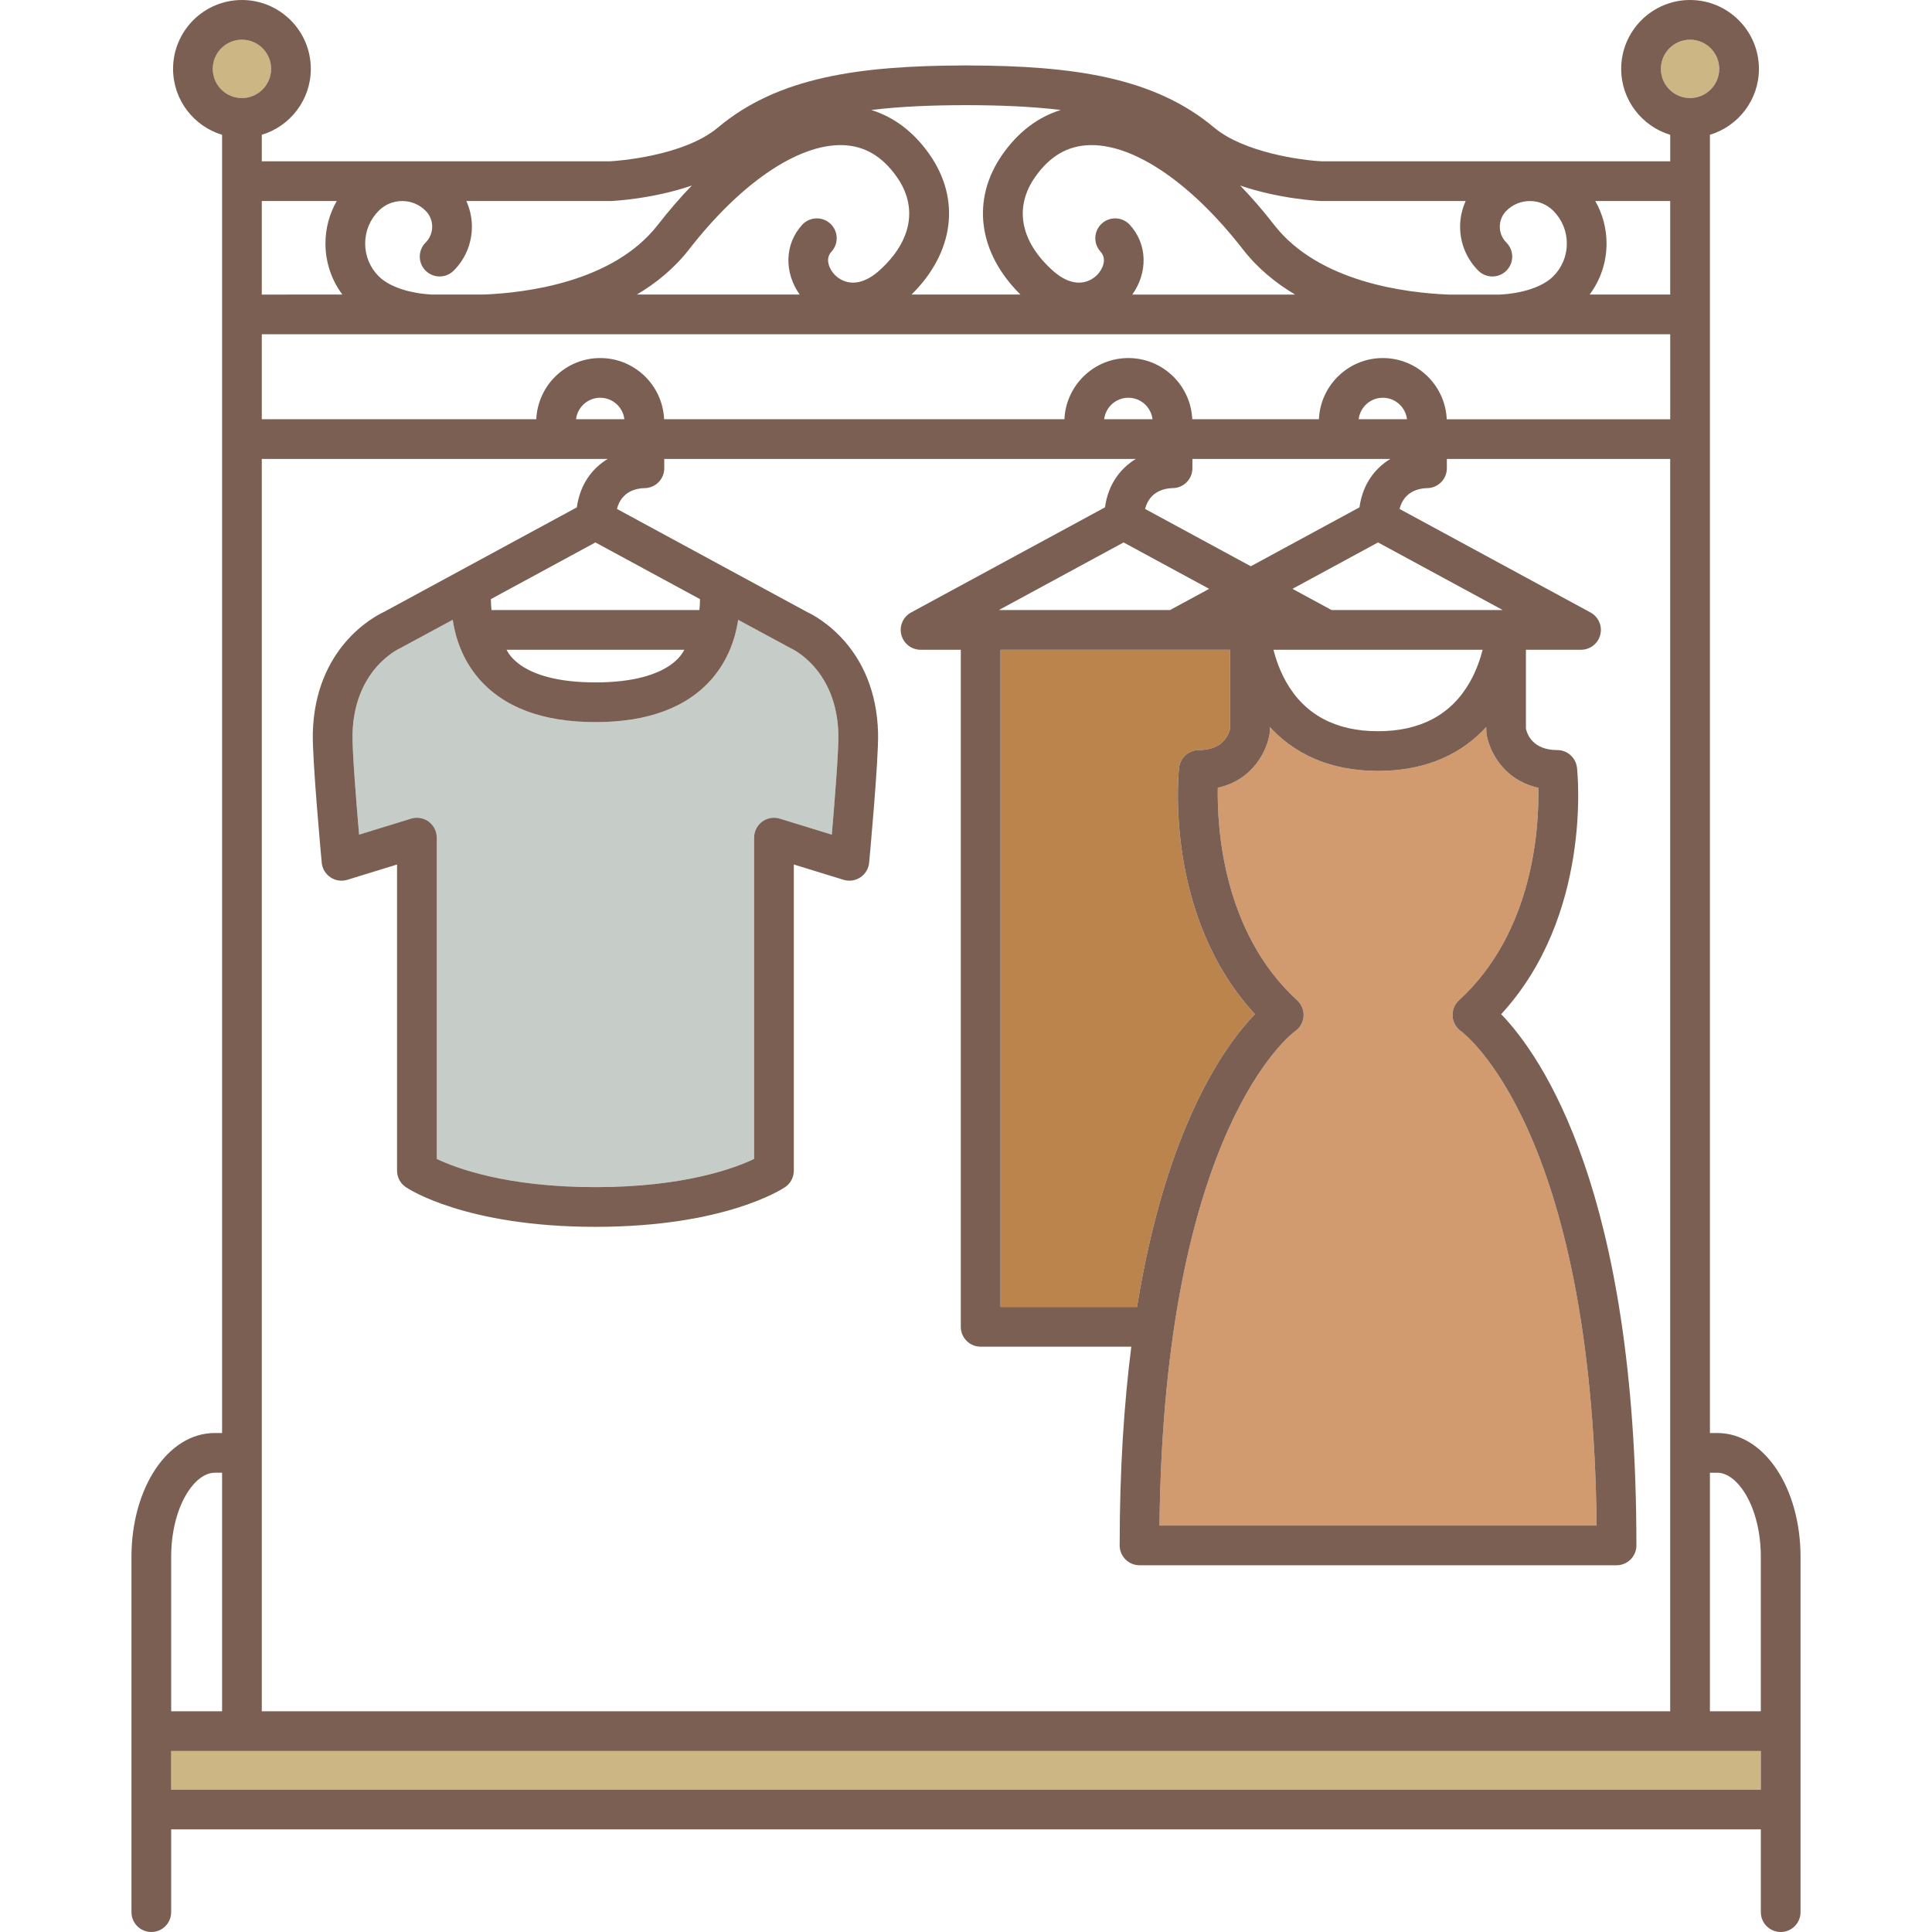
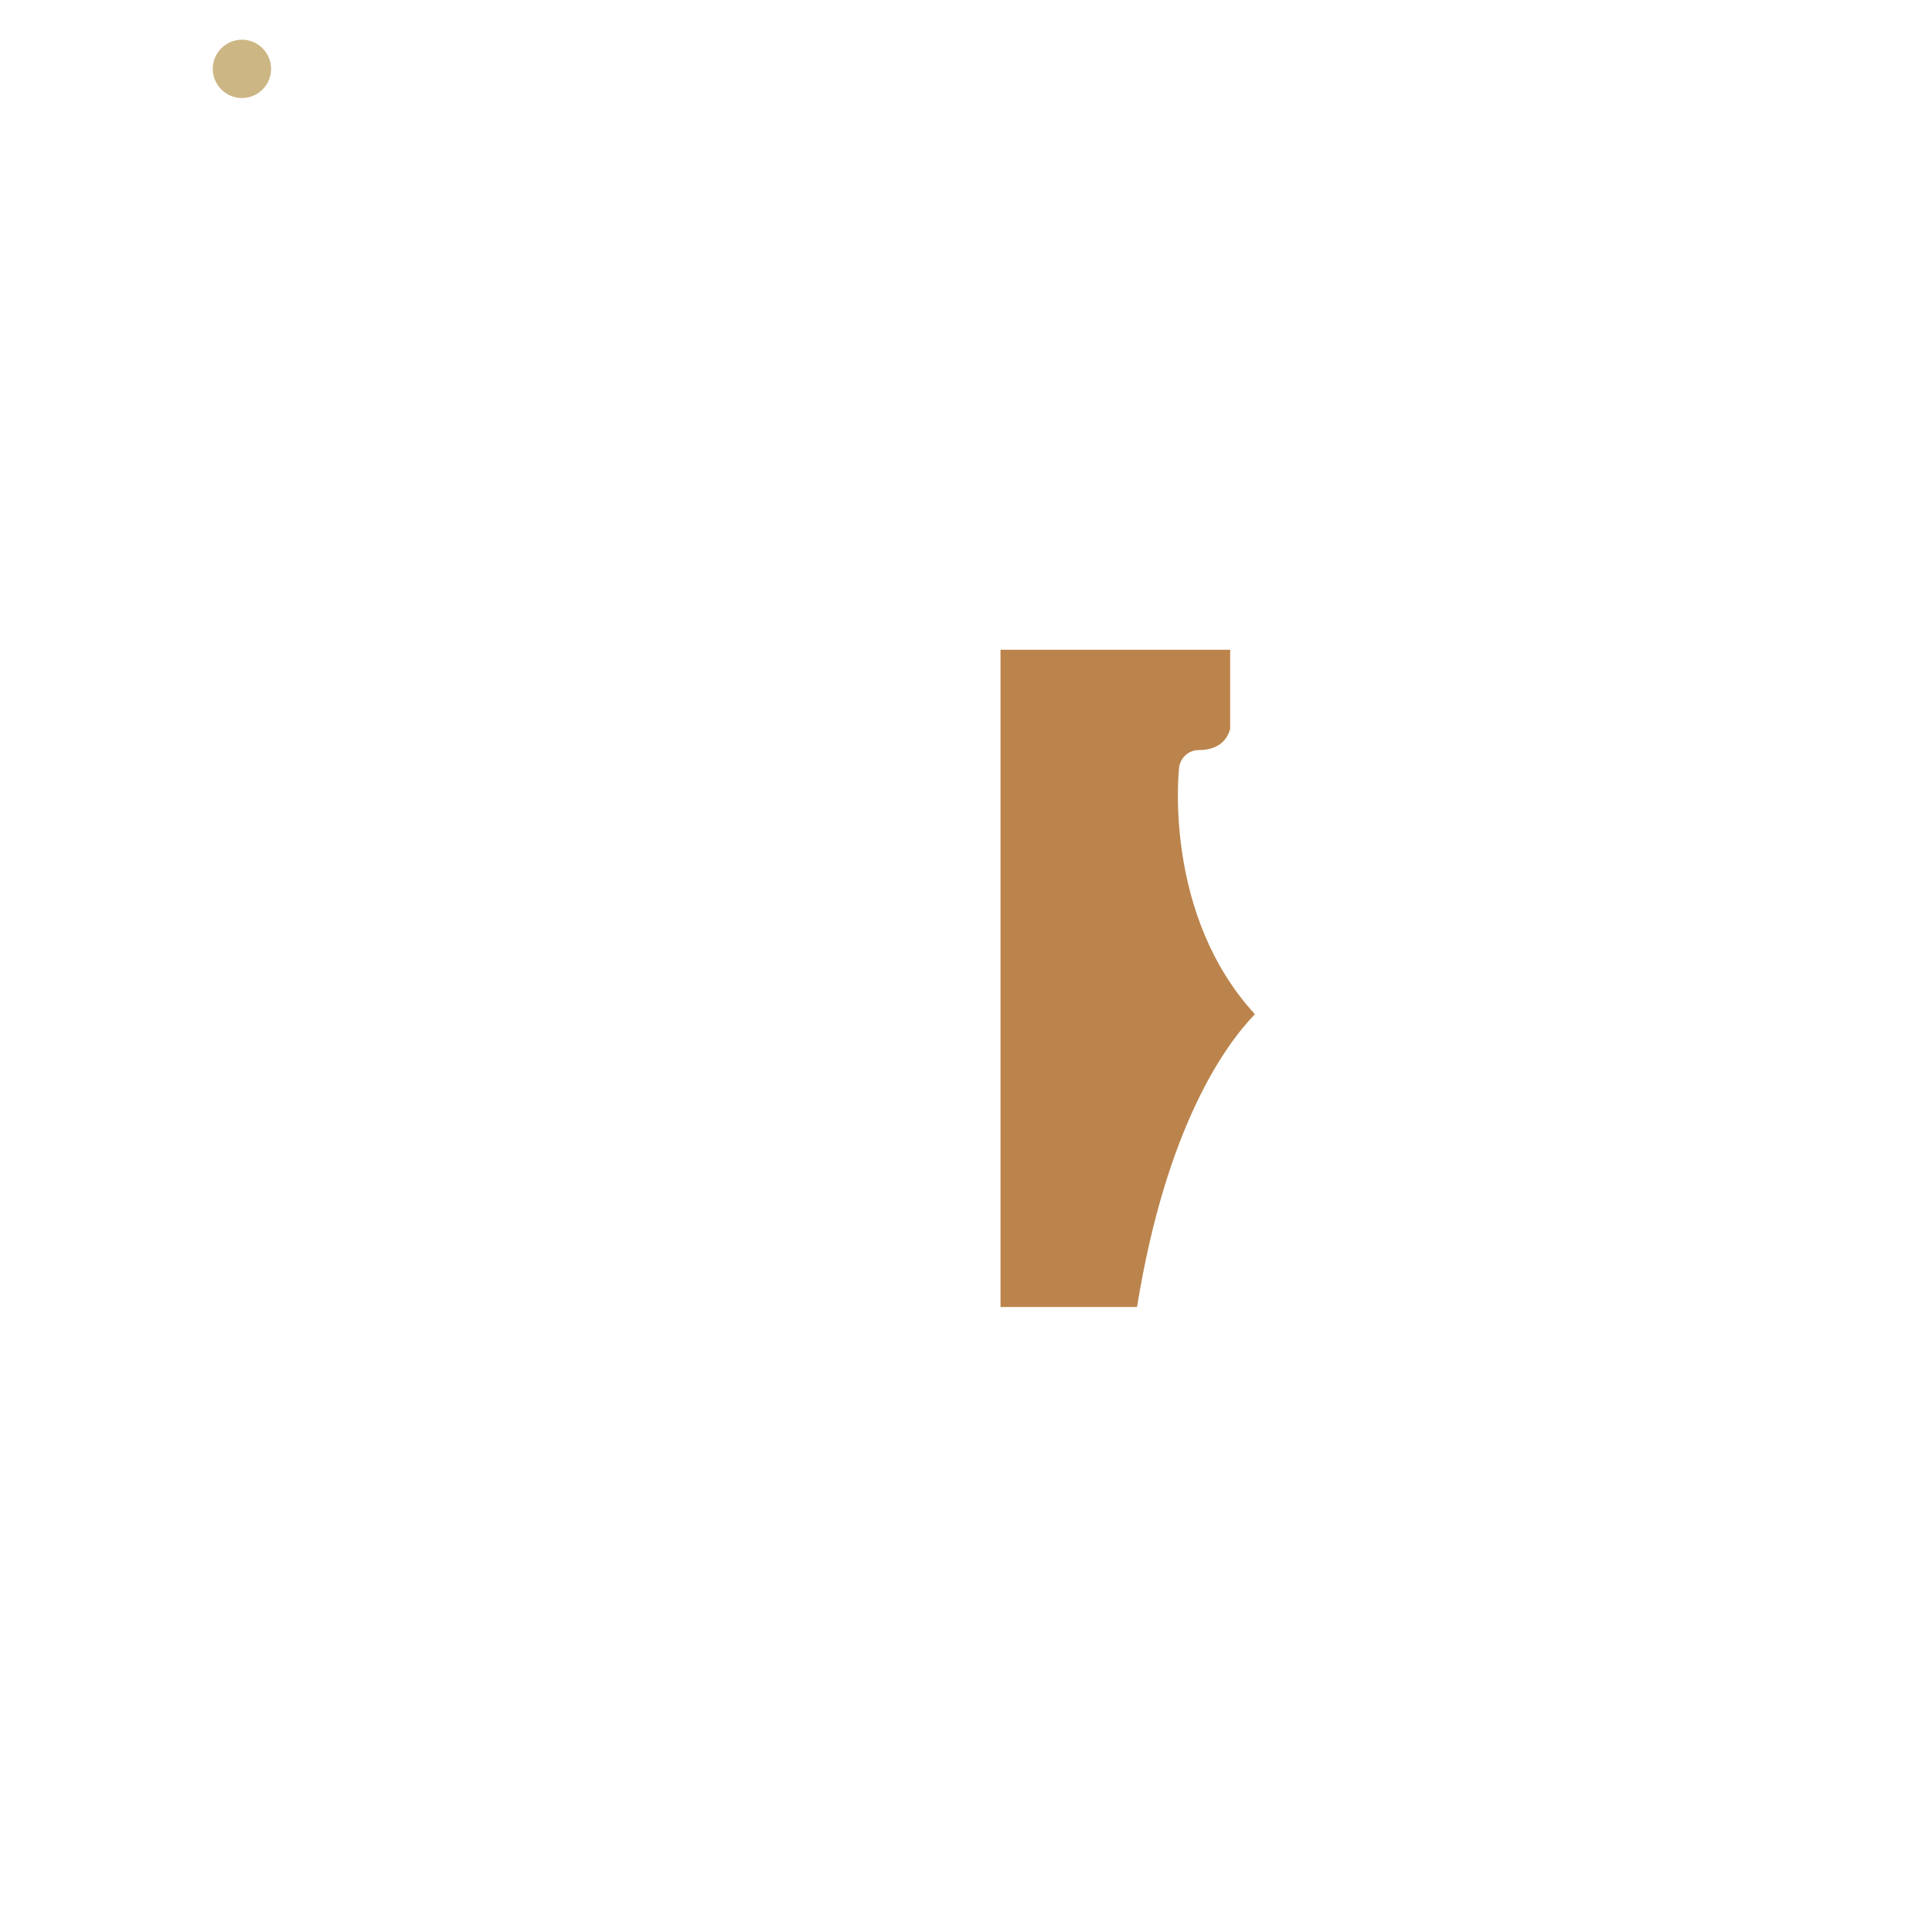
<svg xmlns="http://www.w3.org/2000/svg" version="1.1" id="Capa_1" viewBox="0 0 437.899 437.899" xml:space="preserve">
  <g>
-     <path style="fill:#D19B6F;" d="M348.675,178.557c-8.076-1.798-11.234-8.551-11.769-12.372c-0.029-0.207-0.044-1.401-0.044-1.401   c-5.204,5.687-13.053,9.952-24.521,9.952c-11.469,0-19.316-4.265-24.52-9.953c0,0-0.015,1.194-0.043,1.401   c-0.534,3.819-3.69,10.57-11.76,12.371c-0.167,8.943,1.115,32.742,17.994,48.168c1.022,0.934,1.557,2.287,1.45,3.667   c-0.105,1.38-0.842,2.635-1.994,3.401c-0.264,0.185-29.711,21.751-30.664,111.984h49.537h49.539   c-0.953-90.233-30.401-111.8-30.704-112.01c-1.122-0.782-1.848-2.045-1.938-3.409c-0.09-1.365,0.426-2.71,1.435-3.633   C347.617,211.238,348.862,187.49,348.675,178.557z" />
    <path style="fill:#BB844C;" d="M284.434,229.872c-20.58-22.359-17.341-54.431-17.186-55.855c0.251-2.282,2.178-4.009,4.474-4.009   c5.433,0,6.776-3.437,7.1-4.869v-17.866h-52.05v148.964h30.941C264.345,255.286,277.692,236.851,284.434,229.872z" />
-     <path style="fill:#CCB683;" d="M389.672,15.611c0-3.646-2.966-6.611-6.61-6.611s-6.61,2.966-6.61,6.611   c0,3.645,2.966,6.609,6.61,6.609S389.672,19.256,389.672,15.611z" />
-     <path style="fill:#C6CDC9;" d="M134.959,269.071c20.188,0,31.655-4.337,35.965-6.399V189.85c0-1.428,0.678-2.771,1.827-3.62   c1.149-0.85,2.632-1.101,3.997-0.681l11.782,3.628c0.679-7.856,1.578-19.272,1.49-22.795   c-0.362-14.634-10.419-19.292-10.848-19.484c-0.099-0.044-11.862-6.411-11.862-6.411c-0.605,4.024-2.156,8.921-5.834,13.227   c-5.645,6.607-14.567,9.958-26.518,9.958c-11.95,0-20.872-3.35-26.517-9.958c-3.679-4.306-5.229-9.205-5.833-13.229   c0,0-11.769,6.373-11.901,6.429c-0.39,0.175-10.447,4.833-10.81,19.467c-0.088,3.523,0.812,14.939,1.491,22.795l11.779-3.628   c1.362-0.42,2.848-0.168,3.997,0.681c1.149,0.849,1.827,2.192,1.827,3.62v72.825C103.281,264.725,114.751,269.071,134.959,269.071z   " />
    <path style="fill:#CCB683;" d="M61.448,15.611c0-3.646-2.966-6.611-6.61-6.611s-6.61,2.966-6.61,6.611   c0,3.645,2.966,6.609,6.61,6.609S61.448,19.256,61.448,15.611z" />
-     <rect x="38.797" y="396.871" style="fill:#CCB683;" width="360.305" height="8.771" />
-     <path style="fill:#7C5F53;" d="M389.228,324.802h-1.666V30.553c6.419-1.937,11.11-7.899,11.11-14.942   c0-8.608-7.003-15.611-15.61-15.611c-8.607,0-15.61,7.003-15.61,15.611c0,7.042,4.691,13.005,11.11,14.942v6.012h-78.897   c-4.614-0.214-17.725-1.985-24.48-7.657c-13.66-11.469-32.107-13.982-55.529-14.071c-0.03,0-0.058-0.009-0.088-0.009   c-0.208,0-0.409,0.004-0.617,0.004c-0.207,0-0.408-0.004-0.616-0.004c-0.03,0-0.058,0.008-0.088,0.009   c-23.423,0.089-41.868,2.602-55.531,14.071c-7.861,6.601-23.25,7.588-24.494,7.657H59.336v-6.012   c6.42-1.937,11.111-7.899,11.111-14.942C70.448,7.003,63.445,0,54.837,0s-15.61,7.003-15.61,15.611   c0,7.042,4.691,13.004,11.109,14.941v294.249h-1.664c-10.584,0-18.875,12.348-18.875,28.11v80.487c0,2.485,2.015,4.5,4.5,4.5   c2.485,0,4.5-2.015,4.5-4.5v-18.758h360.305v18.758c0,2.485,2.015,4.5,4.5,4.5c2.485,0,4.5-2.015,4.5-4.5v-80.487   C408.102,337.149,399.812,324.802,389.228,324.802z M376.452,15.611c0-3.646,2.966-6.611,6.61-6.611s6.61,2.966,6.61,6.611   c0,3.645-2.966,6.609-6.61,6.609S376.452,19.256,376.452,15.611z M361.579,45.565h16.983v21.2h-18.256   c2.471-3.335,3.826-7.343,3.827-11.569C364.133,51.761,363.235,48.47,361.579,45.565z M137.733,104.023   c-3.379,2.064-6.241,5.581-6.989,10.972l-43.798,23.746c-2.093,0.975-15.563,8.002-16.045,27.418   c-0.148,5.961,1.933,28.418,2.021,29.371c0.125,1.35,0.852,2.57,1.979,3.324c1.126,0.754,2.533,0.96,3.826,0.561l11.267-3.47   v69.399c0,1.486,0.734,2.877,1.961,3.715c0.539,0.368,13.529,9.012,43.005,9.012c29.478,0,42.466-8.645,43.004-9.012   c1.227-0.839,1.961-2.229,1.961-3.715v-69.4l11.269,3.47c1.292,0.397,2.699,0.193,3.827-0.561c1.126-0.753,1.852-1.974,1.977-3.323   c0.089-0.953,2.168-23.41,2.021-29.371c-0.482-19.416-13.951-26.443-16.044-27.418l-43.137-23.383   c1.025-4.094,4.583-4.686,6.222-4.724c2.485,0,4.5-2.015,4.5-4.5v-2.11h106.878c-3.379,2.064-6.241,5.581-6.989,10.972   l-43.938,23.82c-1.811,0.981-2.724,3.066-2.218,5.062c0.507,1.996,2.303,3.394,4.362,3.394h9.116v153.464   c0,2.485,2.015,4.5,4.5,4.5h34.145c-1.645,12.928-2.636,27.845-2.636,45.04c0,2.485,2.015,4.5,4.5,4.5h54.061h54.062   c2.485,0,4.5-2.015,4.5-4.5c0-80.095-21.462-110.89-30.652-120.404c20.581-22.359,17.341-54.431,17.185-55.855   c-0.251-2.282-2.179-4.009-4.474-4.009c-5.481,0-6.802-3.5-7.101-4.852v-17.884h12.488c2.059,0,3.855-1.398,4.362-3.394   c0.506-1.996-0.407-4.081-2.218-5.062l-43.273-23.458c1.025-4.094,4.583-4.686,6.221-4.724c2.485,0,4.5-2.015,4.5-4.5v-2.11h50.618   v283.848H59.336V104.023H137.733z M130.563,95.023c0.323-2.738,2.654-4.87,5.478-4.87c2.823,0,5.154,2.132,5.478,4.87H130.563z    M97.166,186.229c-1.149-0.849-2.635-1.101-3.997-0.681l-11.779,3.628c-0.68-7.855-1.579-19.271-1.491-22.795   c0.362-14.634,10.42-19.292,10.81-19.467c0.133-0.056,11.901-6.429,11.901-6.429c0.604,4.023,2.154,8.922,5.833,13.229   c5.645,6.607,14.566,9.958,26.517,9.958c11.95,0,20.872-3.35,26.518-9.958c3.678-4.306,5.229-9.203,5.834-13.227   c0,0,11.764,6.367,11.862,6.411c0.429,0.191,10.485,4.85,10.848,19.484c0.088,3.523-0.812,14.939-1.49,22.795l-11.782-3.628   c-1.365-0.42-2.848-0.169-3.997,0.681c-1.15,0.849-1.827,2.192-1.827,3.62v72.823c-4.31,2.062-15.777,6.399-35.965,6.399   c-20.208,0-31.679-4.346-35.966-6.396V189.85C98.994,188.421,98.316,187.078,97.166,186.229z M114.824,147.271h40.272   c-0.153,0.199-2.775,7.4-20.137,7.4C117.598,154.672,114.993,147.492,114.824,147.271z M158.522,138.271H111.4   c-0.102-0.934-0.139-1.779-0.138-2.477l23.694-12.846l23.703,12.849C158.661,136.495,158.623,137.339,158.522,138.271z    M315.118,104.023c-3.379,2.064-6.241,5.581-6.989,10.972l-24.626,13.351l-23.959-12.989c1.025-4.094,4.583-4.686,6.221-4.724   c2.485,0,4.5-2.015,4.5-4.5v-2.11H315.118z M307.946,95.023c0.323-2.738,2.654-4.87,5.478-4.87c2.823,0,5.155,2.132,5.478,4.87   H307.946z M331.177,233.765c0.303,0.211,29.751,21.777,30.704,112.01h-49.539h-49.537c0.953-90.233,30.4-111.799,30.664-111.984   c1.152-0.767,1.889-2.021,1.994-3.401c0.106-1.38-0.429-2.733-1.45-3.667c-16.879-15.427-18.161-39.226-17.994-48.168   c8.07-1.801,11.226-8.552,11.76-12.371c0.028-0.207,0.043-1.401,0.043-1.401c5.204,5.688,13.052,9.953,24.52,9.953   c11.468,0,19.316-4.265,24.521-9.952c0,0,0.015,1.194,0.044,1.401c0.534,3.821,3.692,10.574,11.769,12.372   c0.186,8.933-1.059,32.682-18.002,48.167c-1.009,0.923-1.524,2.268-1.435,3.633C329.33,231.72,330.055,232.983,331.177,233.765z    M226.772,147.271h52.05v17.866c-0.323,1.432-1.667,4.869-7.1,4.869c-2.296,0-4.223,1.728-4.474,4.009   c-0.155,1.425-3.395,33.496,17.186,55.855c-6.742,6.979-20.089,25.414-26.721,66.364h-30.941V147.271z M226.399,138.271   l28.264-15.323l19.398,10.516l-8.867,4.807H226.399z M288.635,147.271h47.414c-0.542,2.131-1.433,4.74-2.888,7.307   c-4.198,7.403-11.202,11.157-20.819,11.157c-9.616,0-16.621-3.753-20.818-11.157C290.068,152.011,289.177,149.401,288.635,147.271z    M301.811,138.271l-8.866-4.807l19.397-10.516l28.266,15.323H301.811z M250.267,95.023c0.323-2.738,2.654-4.87,5.478-4.87   c2.823,0,5.154,2.132,5.478,4.87H250.267z M327.911,95.023c-0.344-7.704-6.7-13.87-14.487-13.87   c-7.786,0-14.143,6.166-14.486,13.87h-28.706c-0.344-7.704-6.7-13.87-14.486-13.87c-7.786,0-14.143,6.166-14.486,13.87h-90.732   c-0.344-7.704-6.7-13.87-14.486-13.87c-7.786,0-14.143,6.166-14.486,13.87H59.336V75.766h319.226v19.258H327.911z M299.371,45.561   c0.064,0.003,32.83,0.004,32.83,0.004c-0.816,1.803-1.261,3.769-1.261,5.807c0,3.769,1.467,7.311,4.132,9.976   c1.758,1.757,4.606,1.757,6.364-0.001c1.757-1.758,1.757-4.607-0.001-6.364c-0.964-0.963-1.495-2.245-1.495-3.608   c0.001-1.363,0.532-2.645,1.497-3.61c1.418-1.418,3.303-2.198,5.309-2.198c2.005,0,3.89,0.781,5.309,2.2   c1.985,1.984,3.079,4.623,3.079,7.429c0,2.807-1.094,5.446-3.08,7.431c-2.342,2.341-6.884,3.884-12.158,4.14h-11.507   c-9.622-0.37-29.469-2.773-39.583-15.786c-2.522-3.245-5.101-6.225-7.712-8.928C289.997,45.11,298.832,45.538,299.371,45.561z    M247.418,32.889c9.982,0,22.758,8.79,34.281,23.614c3.346,4.305,7.44,7.652,11.852,10.263h-36.908   c3.565-5.009,3.444-11.461-0.578-15.822c-1.685-1.827-4.532-1.941-6.359-0.256c-1.826,1.686-1.94,4.532-0.256,6.359   c1.573,1.705,0.391,4.09-0.787,5.277c-0.997,1.005-4.684,3.892-10.201-1.128c-7.23-6.576-8.632-14.257-3.846-21.073   c3.33-4.742,7.385-7.107,12.395-7.229C247.147,32.891,247.283,32.889,247.418,32.889z M218.95,23.832   c7.789,0.014,14.945,0.299,21.477,1.097c-5.145,1.585-9.628,4.97-13.175,10.021c-7.183,10.23-5.589,22.295,4.04,31.815h-24.684   c9.629-9.521,11.222-21.585,4.039-31.815c-3.547-5.051-8.031-8.436-13.175-10.021C204.004,24.131,211.161,23.846,218.95,23.832z    M190.886,32.893c5.011,0.122,9.065,2.486,12.395,7.229c4.786,6.816,3.385,14.497-3.844,21.073   c-5.522,5.021-9.206,2.132-10.203,1.127c-1.179-1.186-2.36-3.571-0.787-5.276c1.685-1.827,1.57-4.673-0.256-6.359   c-1.827-1.684-4.675-1.569-6.359,0.256c-4.021,4.36-4.143,10.813-0.578,15.822h-36.917c4.415-2.61,8.514-5.955,11.862-10.263   C167.88,41.476,180.853,32.668,190.886,32.893z M85.848,47.764c1.416-1.417,3.3-2.198,5.305-2.198c2.006,0,3.891,0.78,5.309,2.199   c0.965,0.964,1.496,2.246,1.496,3.609c0.001,1.363-0.53,2.645-1.494,3.608c-1.758,1.757-1.758,4.606-0.001,6.364   c1.757,1.757,4.605,1.758,6.364,0.001c2.665-2.665,4.132-6.207,4.131-9.976c0-2.038-0.443-4.004-1.26-5.807   c0,0,32.766-0.001,32.83-0.004c0.538-0.023,9.38-0.451,18.284-3.512c-2.614,2.705-5.196,5.686-7.718,8.93   c-10.112,13.01-29.958,15.415-39.582,15.786H98.004c-5.276-0.255-9.817-1.798-12.158-4.139c-1.985-1.985-3.079-4.625-3.079-7.431   C82.766,52.389,83.86,49.75,85.848,47.764z M76.321,45.565c-1.656,2.905-2.555,6.196-2.554,9.631c0,4.226,1.355,8.235,3.827,11.569   H59.336v-21.2H76.321z M48.227,15.611c0-3.646,2.966-6.611,6.61-6.611s6.61,2.966,6.61,6.611c0,3.645-2.966,6.609-6.61,6.609   S48.227,19.256,48.227,15.611z M38.797,352.912c0-11.262,5.204-19.11,9.875-19.11h1.664v54.069H38.797V352.912z M399.102,405.642   H38.797v-8.771h360.305V405.642z M399.102,387.871h-11.54v-54.069h1.666c4.67,0,9.874,7.848,9.874,19.11V387.871z" />
  </g>
</svg>